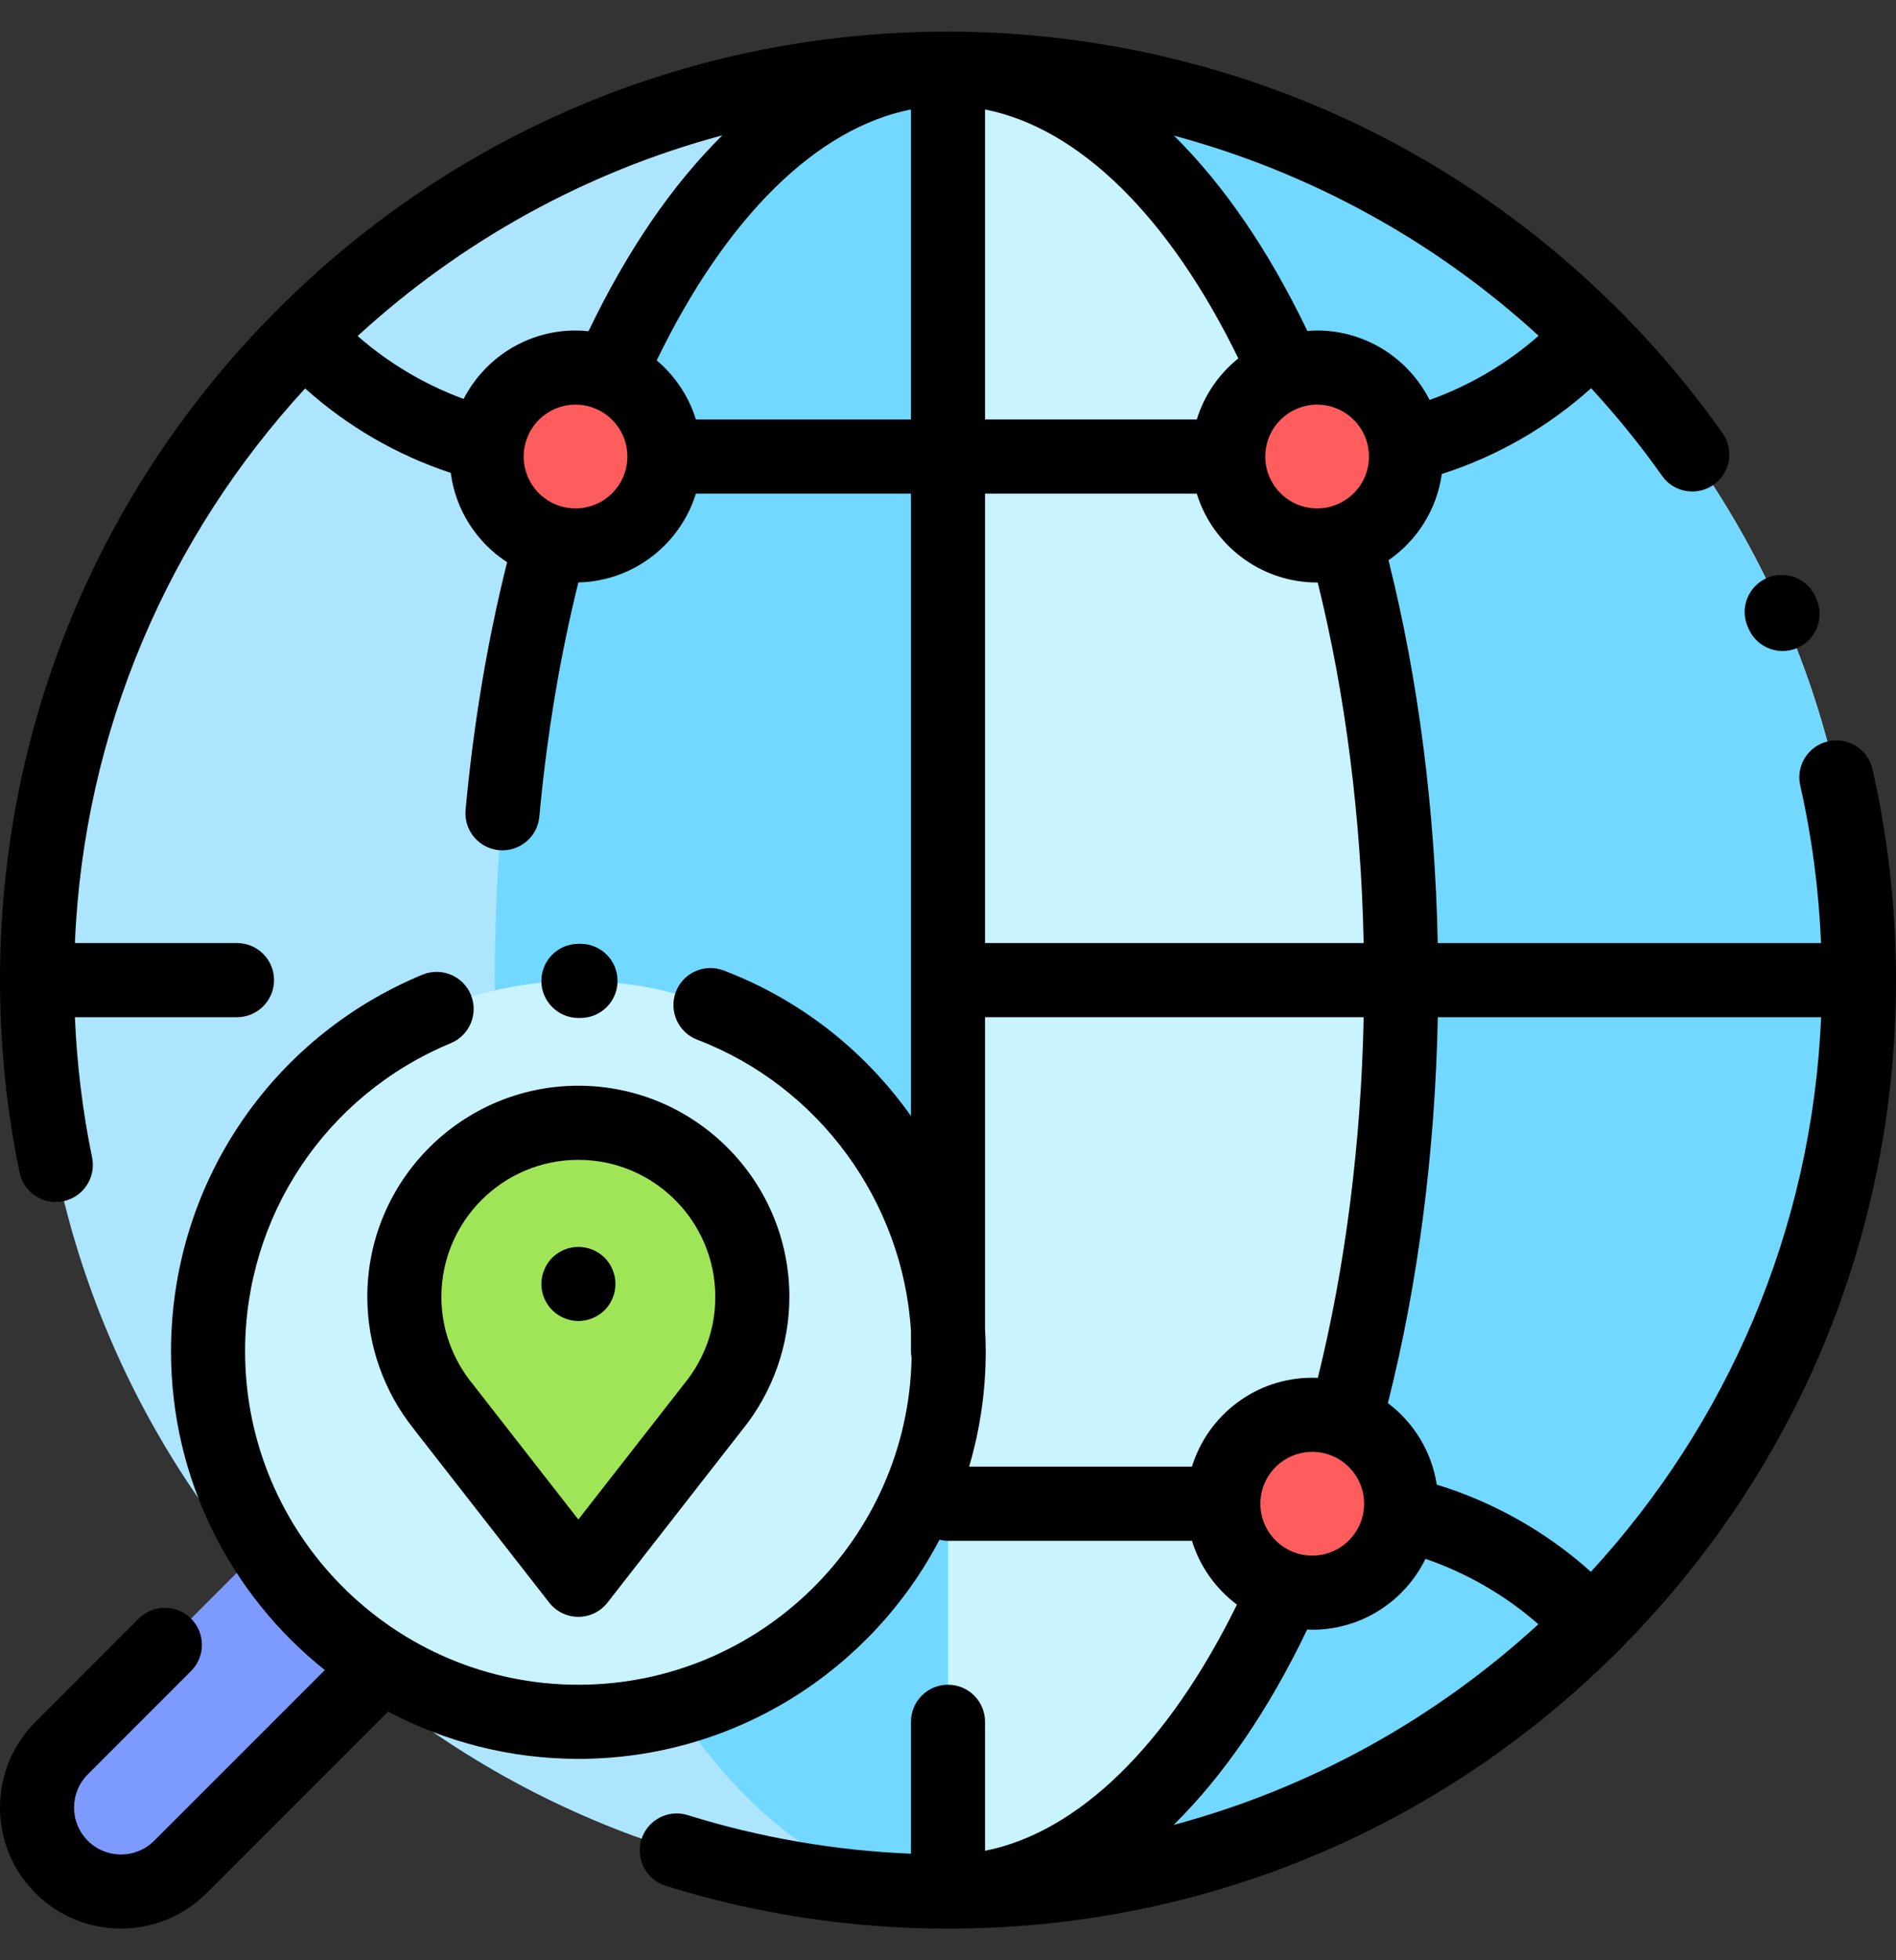
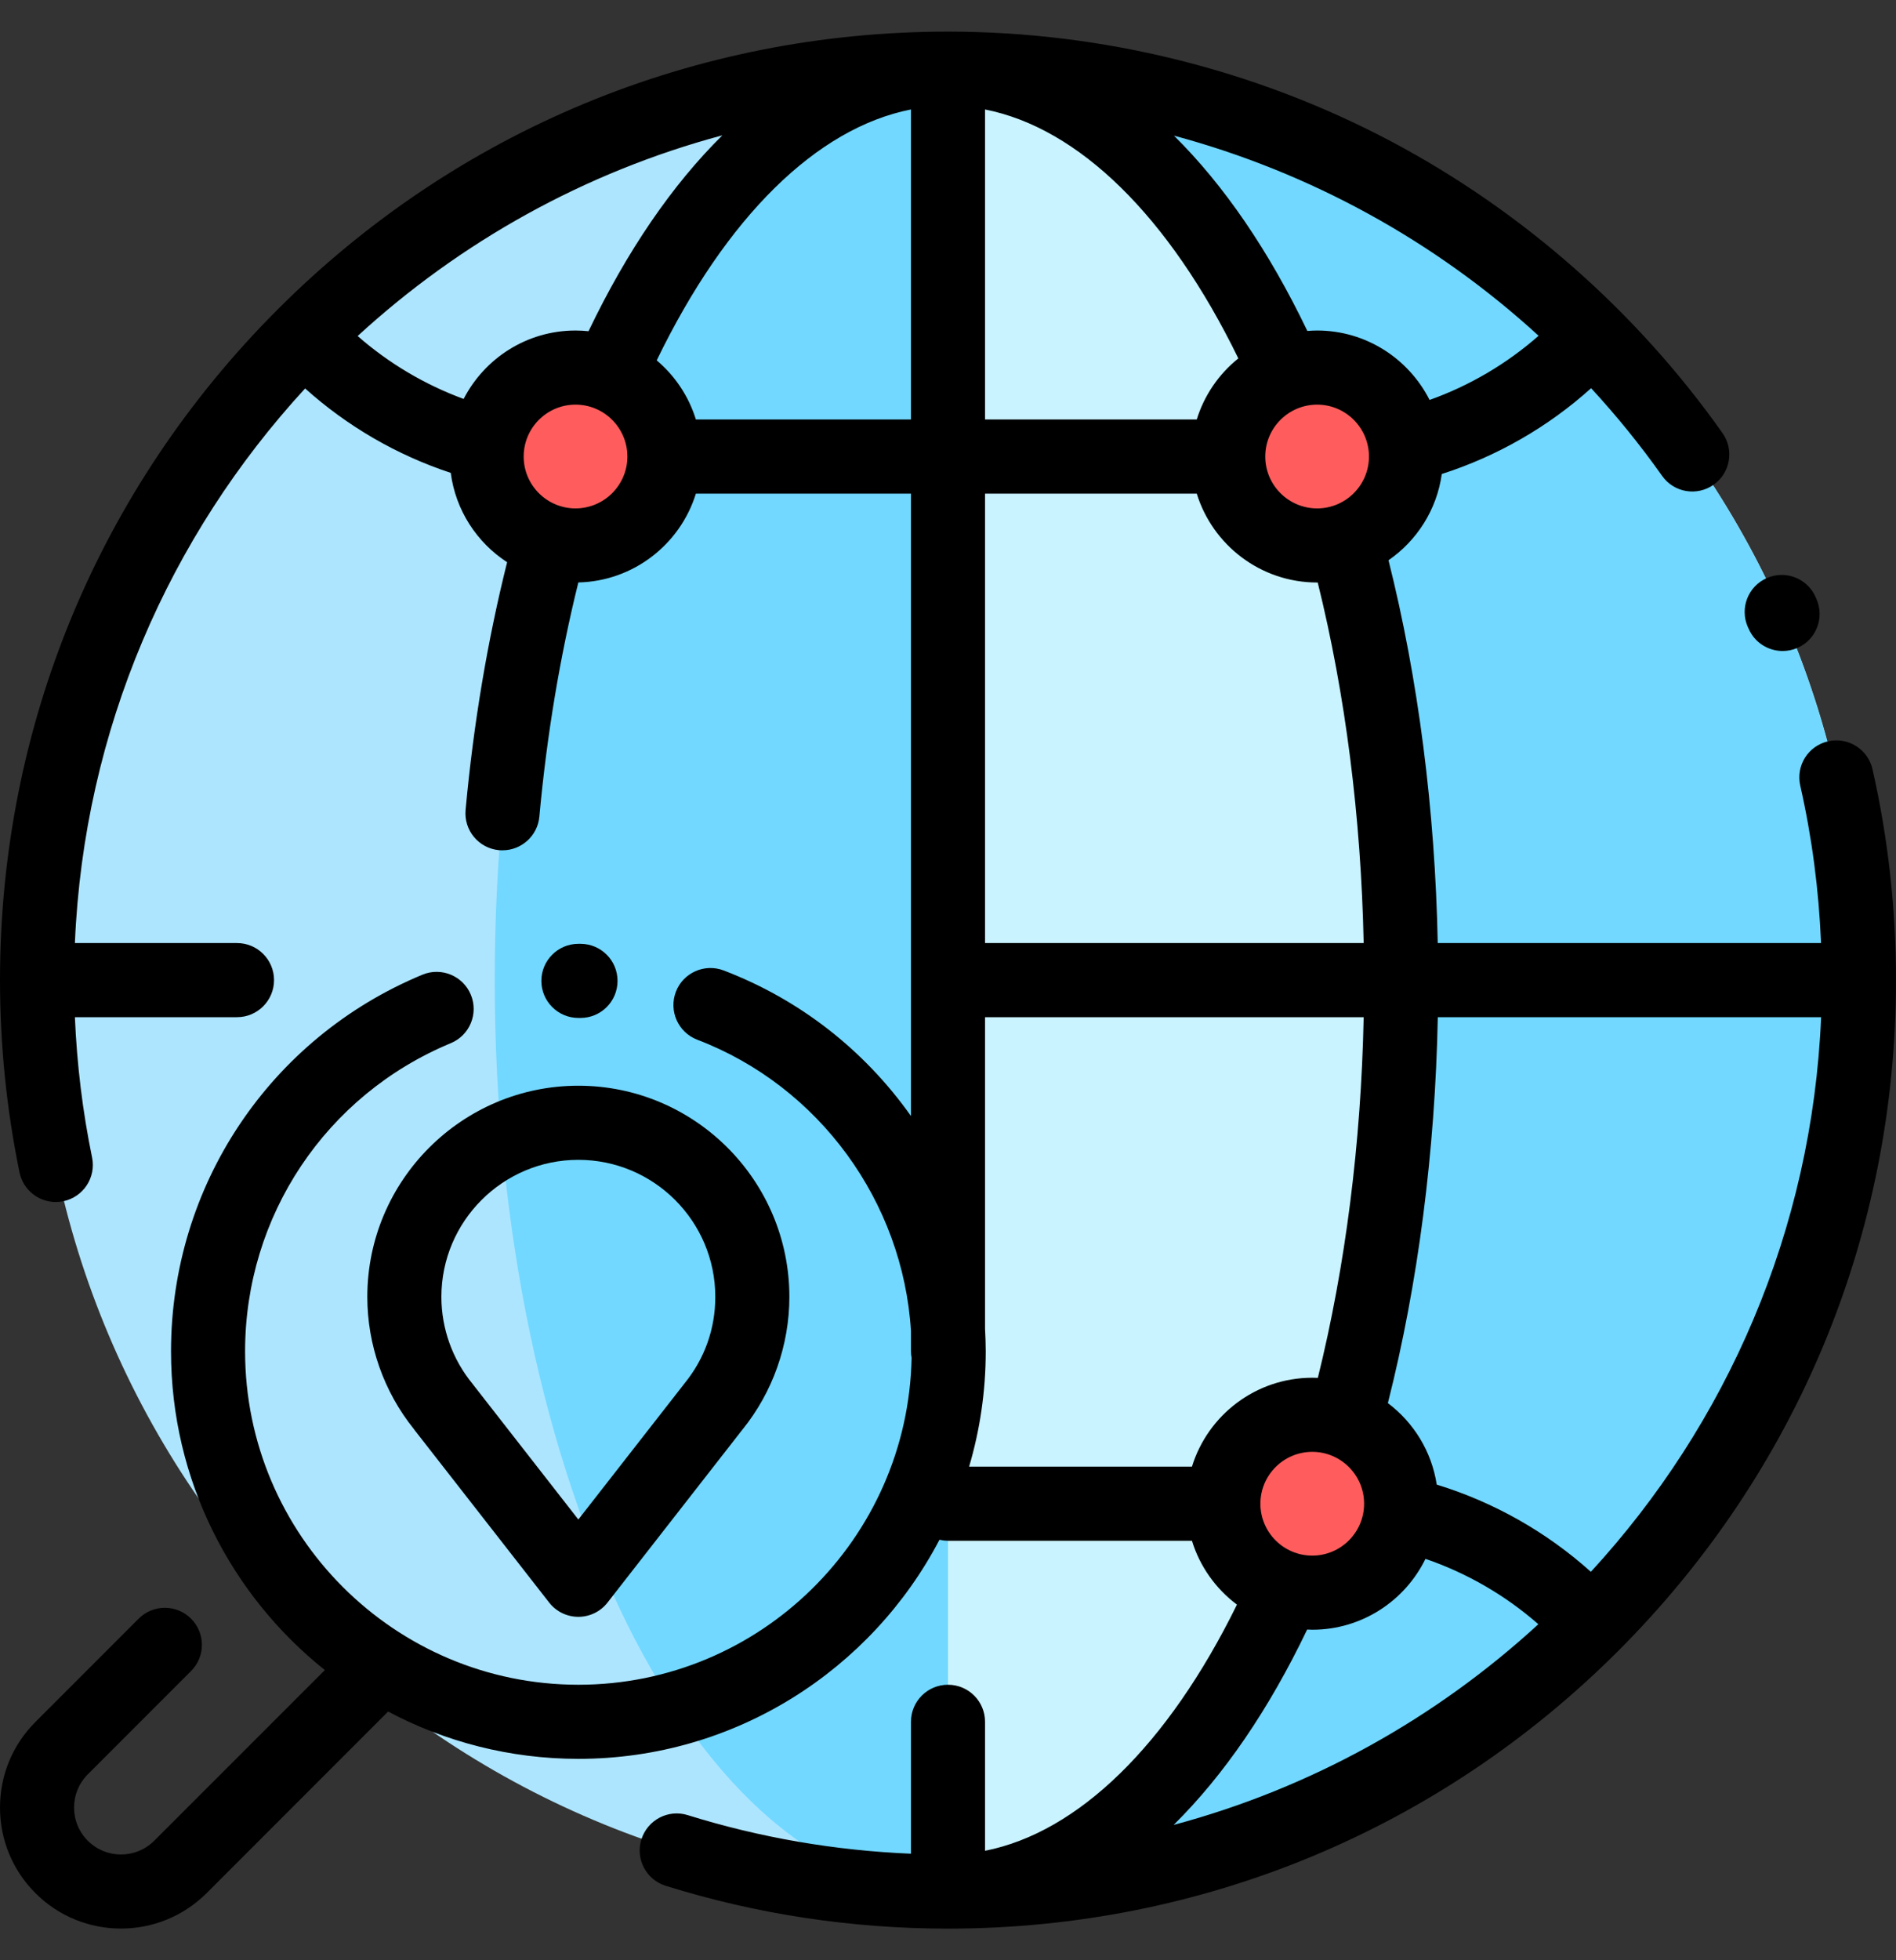
<svg xmlns="http://www.w3.org/2000/svg" width="30" height="31" viewBox="0 0 30 31" fill="none">
  <rect x="0" y="0" width="30" height="31" fill="#333333" stroke="none" />
  <g clip-path="url(#clip0_964_232512)">
    <path d="M15 29.914C22.961 29.914 29.414 23.461 29.414 15.5C29.414 7.539 22.961 1.086 15 1.086C7.039 1.086 0.586 7.539 0.586 15.5C0.586 23.461 7.039 29.914 15 29.914Z" fill="#ADE5FF" />
    <path d="M14.997 1.086H14.996V29.914H14.997C22.957 29.914 29.411 23.46 29.411 15.5C29.411 7.539 22.957 1.086 14.997 1.086Z" fill="#72D8FF" />
    <path d="M14.998 29.914C18.958 29.914 22.168 23.461 22.168 15.5C22.168 7.539 18.958 1.086 14.998 1.086C11.038 1.086 7.828 7.539 7.828 15.5C7.828 23.461 11.038 29.914 14.998 29.914Z" fill="#72D8FF" />
    <path d="M15 1.086V29.914C18.96 29.913 22.169 23.46 22.169 15.5C22.169 7.54 18.96 1.086 15 1.086Z" fill="#C9F3FF" />
-     <path d="M9.152 27.23C12.388 27.23 15.012 24.607 15.012 21.371C15.012 18.135 12.388 15.512 9.152 15.512C5.916 15.512 3.293 18.135 3.293 21.371C3.293 24.607 5.916 27.23 9.152 27.23Z" fill="#C9F3FF" />
-     <path d="M5.959 26.419L2.854 29.524C2.335 30.043 1.494 30.043 0.975 29.524C0.456 29.005 0.456 28.164 0.975 27.645L4.188 24.432L5.959 26.419Z" fill="#7D9BFF" />
-     <path d="M6.398 20.509C6.398 18.988 7.631 17.756 9.151 17.756C10.672 17.756 11.904 18.988 11.904 20.509C11.904 21.168 11.672 21.773 11.286 22.247H11.286L9.151 24.983L7.026 22.261H7.028C6.635 21.785 6.398 21.174 6.398 20.509Z" fill="#A0E557" />
    <path d="M9.105 8.625C9.882 8.625 10.512 7.995 10.512 7.219C10.512 6.442 9.882 5.812 9.105 5.812C8.329 5.812 7.699 6.442 7.699 7.219C7.699 7.995 8.329 8.625 9.105 8.625Z" fill="#FF5D5D" />
    <path d="M20.762 25.186C21.538 25.186 22.168 24.556 22.168 23.779C22.168 23.003 21.538 22.373 20.762 22.373C19.985 22.373 19.355 23.003 19.355 23.779C19.355 24.556 19.985 25.186 20.762 25.186Z" fill="#FF5D5D" />
    <path d="M20.84 8.625C21.616 8.625 22.246 7.995 22.246 7.219C22.246 6.442 21.616 5.812 20.84 5.812C20.063 5.812 19.434 6.442 19.434 7.219C19.434 7.995 20.063 8.625 20.84 8.625Z" fill="#FF5D5D" />
-     <path d="M9.152 20.891C9.306 20.891 9.457 20.828 9.567 20.719C9.676 20.61 9.738 20.459 9.738 20.305C9.738 20.151 9.676 19.999 9.567 19.89C9.457 19.781 9.306 19.719 9.152 19.719C8.998 19.719 8.847 19.781 8.738 19.89C8.629 19.999 8.566 20.151 8.566 20.305C8.566 20.459 8.629 20.61 8.738 20.719C8.847 20.828 8.998 20.891 9.152 20.891Z" fill="black" />
    <path d="M30 15.5C30 14.374 29.875 13.252 29.628 12.164C29.556 11.849 29.242 11.651 28.927 11.723C28.611 11.794 28.413 12.108 28.485 12.424C28.67 13.238 28.779 14.073 28.814 14.914H22.749C22.707 12.809 22.441 10.734 21.97 8.86C22.419 8.55 22.735 8.061 22.813 7.496C23.687 7.216 24.495 6.752 25.176 6.139C25.577 6.574 25.953 7.036 26.299 7.525C26.485 7.79 26.851 7.852 27.115 7.665C27.379 7.479 27.442 7.113 27.255 6.849C25.897 4.928 24.083 3.333 22.008 2.234C19.864 1.1 17.441 0.5 15 0.5C10.993 0.5 7.227 2.06 4.394 4.893C1.56 7.727 0 11.493 0 15.5C0 16.524 0.104 17.547 0.309 18.541C0.366 18.818 0.61 19.009 0.882 19.009C0.921 19.009 0.961 19.005 1.001 18.997C1.318 18.931 1.522 18.622 1.457 18.305C1.307 17.578 1.217 16.834 1.185 16.086H3.75C4.074 16.086 4.336 15.823 4.336 15.5C4.336 15.176 4.074 14.914 3.75 14.914H1.185C1.327 11.539 2.683 8.473 4.828 6.143C5.494 6.741 6.281 7.198 7.132 7.478C7.209 8.069 7.545 8.58 8.024 8.891C7.714 10.13 7.492 11.445 7.367 12.808C7.337 13.13 7.574 13.415 7.896 13.445C7.915 13.447 7.933 13.447 7.951 13.447C8.25 13.447 8.506 13.219 8.534 12.915C8.652 11.625 8.861 10.381 9.151 9.211C10.026 9.191 10.764 8.605 11.011 7.806H14.414V17.649C13.671 16.6 12.647 15.804 11.45 15.347C11.148 15.232 10.809 15.383 10.694 15.685C10.579 15.988 10.73 16.326 11.032 16.442C12.961 17.178 14.288 19.004 14.414 21.049V21.37C14.414 21.405 14.418 21.439 14.424 21.473C14.369 24.333 12.025 26.643 9.152 26.643C6.244 26.643 3.878 24.278 3.878 21.37C3.878 19.23 5.156 17.317 7.133 16.497C7.432 16.373 7.574 16.03 7.45 15.731C7.326 15.432 6.983 15.29 6.684 15.414C4.268 16.416 2.706 18.754 2.706 21.37C2.706 23.409 3.658 25.229 5.14 26.411L2.44 29.11C2.15 29.4 1.679 29.4 1.389 29.11C1.249 28.97 1.172 28.784 1.172 28.585C1.172 28.387 1.249 28.2 1.389 28.06L3.023 26.426C3.252 26.198 3.252 25.827 3.023 25.598C2.794 25.369 2.423 25.369 2.194 25.598L0.561 27.231C0.199 27.593 0 28.074 0 28.585C0 29.096 0.199 29.577 0.561 29.939C0.934 30.312 1.424 30.499 1.915 30.499C2.405 30.499 2.895 30.312 3.269 29.939L6.141 27.067C7.04 27.544 8.065 27.815 9.152 27.815C11.631 27.815 13.788 26.408 14.865 24.35C14.909 24.36 14.954 24.366 15 24.366H18.86C18.985 24.774 19.238 25.126 19.572 25.376C18.478 27.599 17.06 28.978 15.586 29.269V27.229C15.586 26.905 15.324 26.643 15 26.643C14.676 26.643 14.414 26.905 14.414 27.229V29.315C13.21 29.265 12.025 29.061 10.882 28.705C10.573 28.608 10.245 28.781 10.148 29.09C10.052 29.399 10.225 29.727 10.534 29.823C11.973 30.272 13.474 30.499 14.996 30.5C14.997 30.5 14.999 30.5 15 30.5C15.005 30.5 15.009 30.5 15.013 30.5C19.015 30.496 22.777 28.936 25.607 26.106C28.44 23.273 30 19.507 30 15.5ZM22.733 23.478C22.653 22.953 22.367 22.495 21.96 22.189C22.438 20.301 22.708 18.209 22.75 16.086H28.815C28.673 19.461 27.317 22.527 25.172 24.857C24.47 24.227 23.636 23.755 22.733 23.478ZM20.764 24.601C20.311 24.601 19.943 24.233 19.943 23.78C19.943 23.328 20.311 22.96 20.764 22.96C21.216 22.96 21.584 23.328 21.584 23.78C21.584 24.233 21.216 24.601 20.764 24.601ZM15.586 6.634V1.731C17.07 2.024 18.497 3.418 19.594 5.668C19.287 5.914 19.055 6.249 18.936 6.634H15.586ZM9.106 5.227C8.336 5.227 7.667 5.667 7.336 6.309C6.721 6.083 6.151 5.745 5.659 5.314C7.277 3.829 9.248 2.724 11.43 2.14C10.634 2.926 9.923 3.965 9.312 5.238C9.245 5.231 9.176 5.227 9.106 5.227ZM20.841 6.399C21.293 6.399 21.661 6.767 21.661 7.22C21.661 7.672 21.293 8.04 20.841 8.04C20.388 8.04 20.02 7.672 20.02 7.22C20.02 6.767 20.388 6.399 20.841 6.399ZM24.345 5.31C23.84 5.754 23.253 6.099 22.62 6.325C22.291 5.675 21.617 5.227 20.841 5.227C20.788 5.227 20.737 5.23 20.686 5.234C20.077 3.966 19.368 2.929 18.575 2.145C20.719 2.721 22.702 3.806 24.345 5.31ZM9.106 8.04C8.654 8.04 8.286 7.672 8.286 7.22C8.286 6.767 8.654 6.399 9.106 6.399C9.559 6.399 9.927 6.767 9.927 7.22C9.927 7.672 9.559 8.04 9.106 8.04ZM11.011 6.634C10.897 6.265 10.679 5.942 10.391 5.699C11.49 3.431 12.923 2.025 14.414 1.731V6.634H11.011ZM18.936 7.806C19.187 8.619 19.946 9.212 20.841 9.212C20.844 9.212 20.847 9.212 20.85 9.212C21.288 10.976 21.536 12.929 21.577 14.914H15.586V7.806H18.936ZM15.597 21.37C15.597 21.25 15.592 21.131 15.586 21.013V16.086H21.577C21.537 18.072 21.289 20.024 20.852 21.79C20.823 21.789 20.793 21.788 20.764 21.788C19.869 21.788 19.11 22.381 18.86 23.194H15.334C15.505 22.616 15.597 22.003 15.597 21.37ZM20.683 25.77C20.71 25.771 20.737 25.773 20.764 25.773C21.55 25.773 22.231 25.315 22.555 24.652C23.211 24.877 23.82 25.229 24.341 25.686C22.724 27.171 20.752 28.276 18.57 28.86C19.364 28.076 20.074 27.04 20.683 25.77Z" fill="black" />
    <path d="M27.669 9.944C27.765 10.164 27.98 10.295 28.206 10.295C28.284 10.295 28.364 10.28 28.44 10.246C28.737 10.117 28.872 9.771 28.742 9.475L28.728 9.442C28.598 9.146 28.252 9.011 27.956 9.142C27.659 9.272 27.525 9.618 27.655 9.914L27.669 9.944Z" fill="black" />
    <path d="M9.182 16.098C9.183 16.098 9.184 16.098 9.185 16.098C9.508 16.098 9.77 15.837 9.771 15.515C9.773 15.191 9.512 14.928 9.188 14.926L9.152 14.926C8.829 14.926 8.566 15.188 8.566 15.512C8.566 15.835 8.829 16.098 9.152 16.098L9.182 16.098Z" fill="black" />
    <path d="M5.812 20.509C5.812 21.269 6.074 22.01 6.549 22.6C6.554 22.608 6.559 22.614 6.564 22.621L8.689 25.343C8.8 25.486 8.971 25.569 9.151 25.569C9.332 25.569 9.502 25.486 9.613 25.343L11.748 22.607C11.749 22.606 11.749 22.605 11.75 22.605C12.227 22.014 12.49 21.27 12.49 20.509C12.49 18.668 10.992 17.17 9.151 17.17C7.31 17.17 5.812 18.668 5.812 20.509ZM9.151 18.342C10.346 18.342 11.318 19.314 11.318 20.509C11.318 21.013 11.15 21.486 10.832 21.876C10.826 21.883 10.821 21.89 10.816 21.897L9.151 24.03L7.513 21.931C7.502 21.916 7.492 21.902 7.48 21.888C7.16 21.501 6.984 21.011 6.984 20.509C6.984 19.314 7.956 18.342 9.151 18.342Z" fill="black" />
  </g>
  <defs>
    <clipPath id="clip0_964_232512">
      <rect width="30" height="30" fill="white" transform="translate(0 0.5)" />
    </clipPath>
  </defs>
</svg>